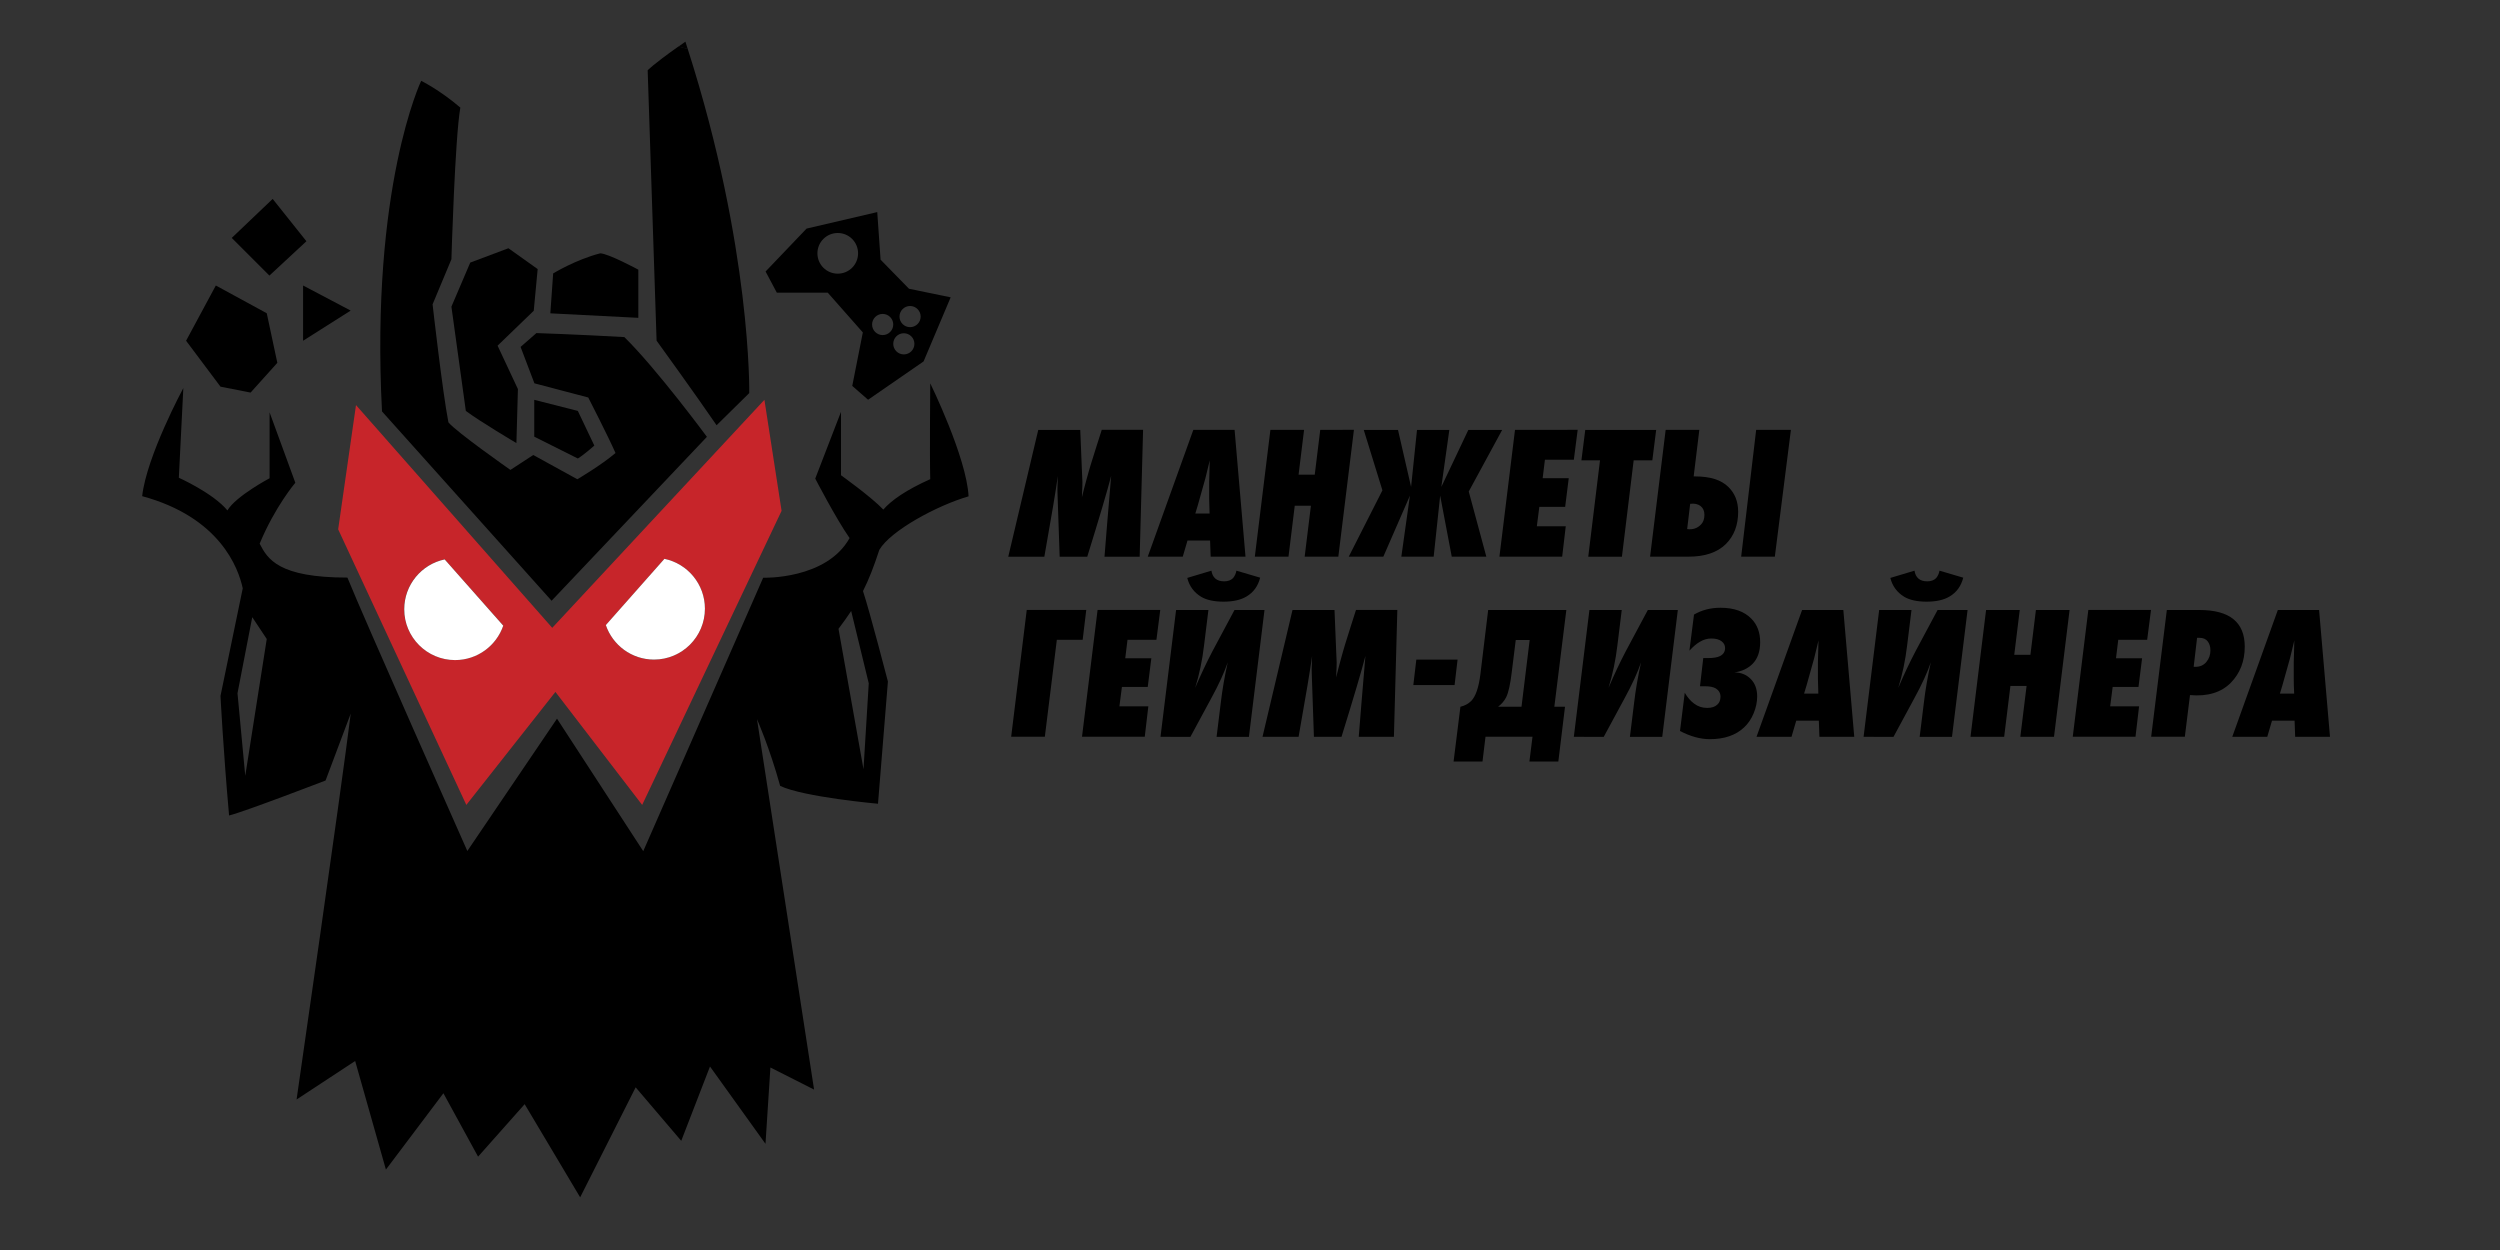
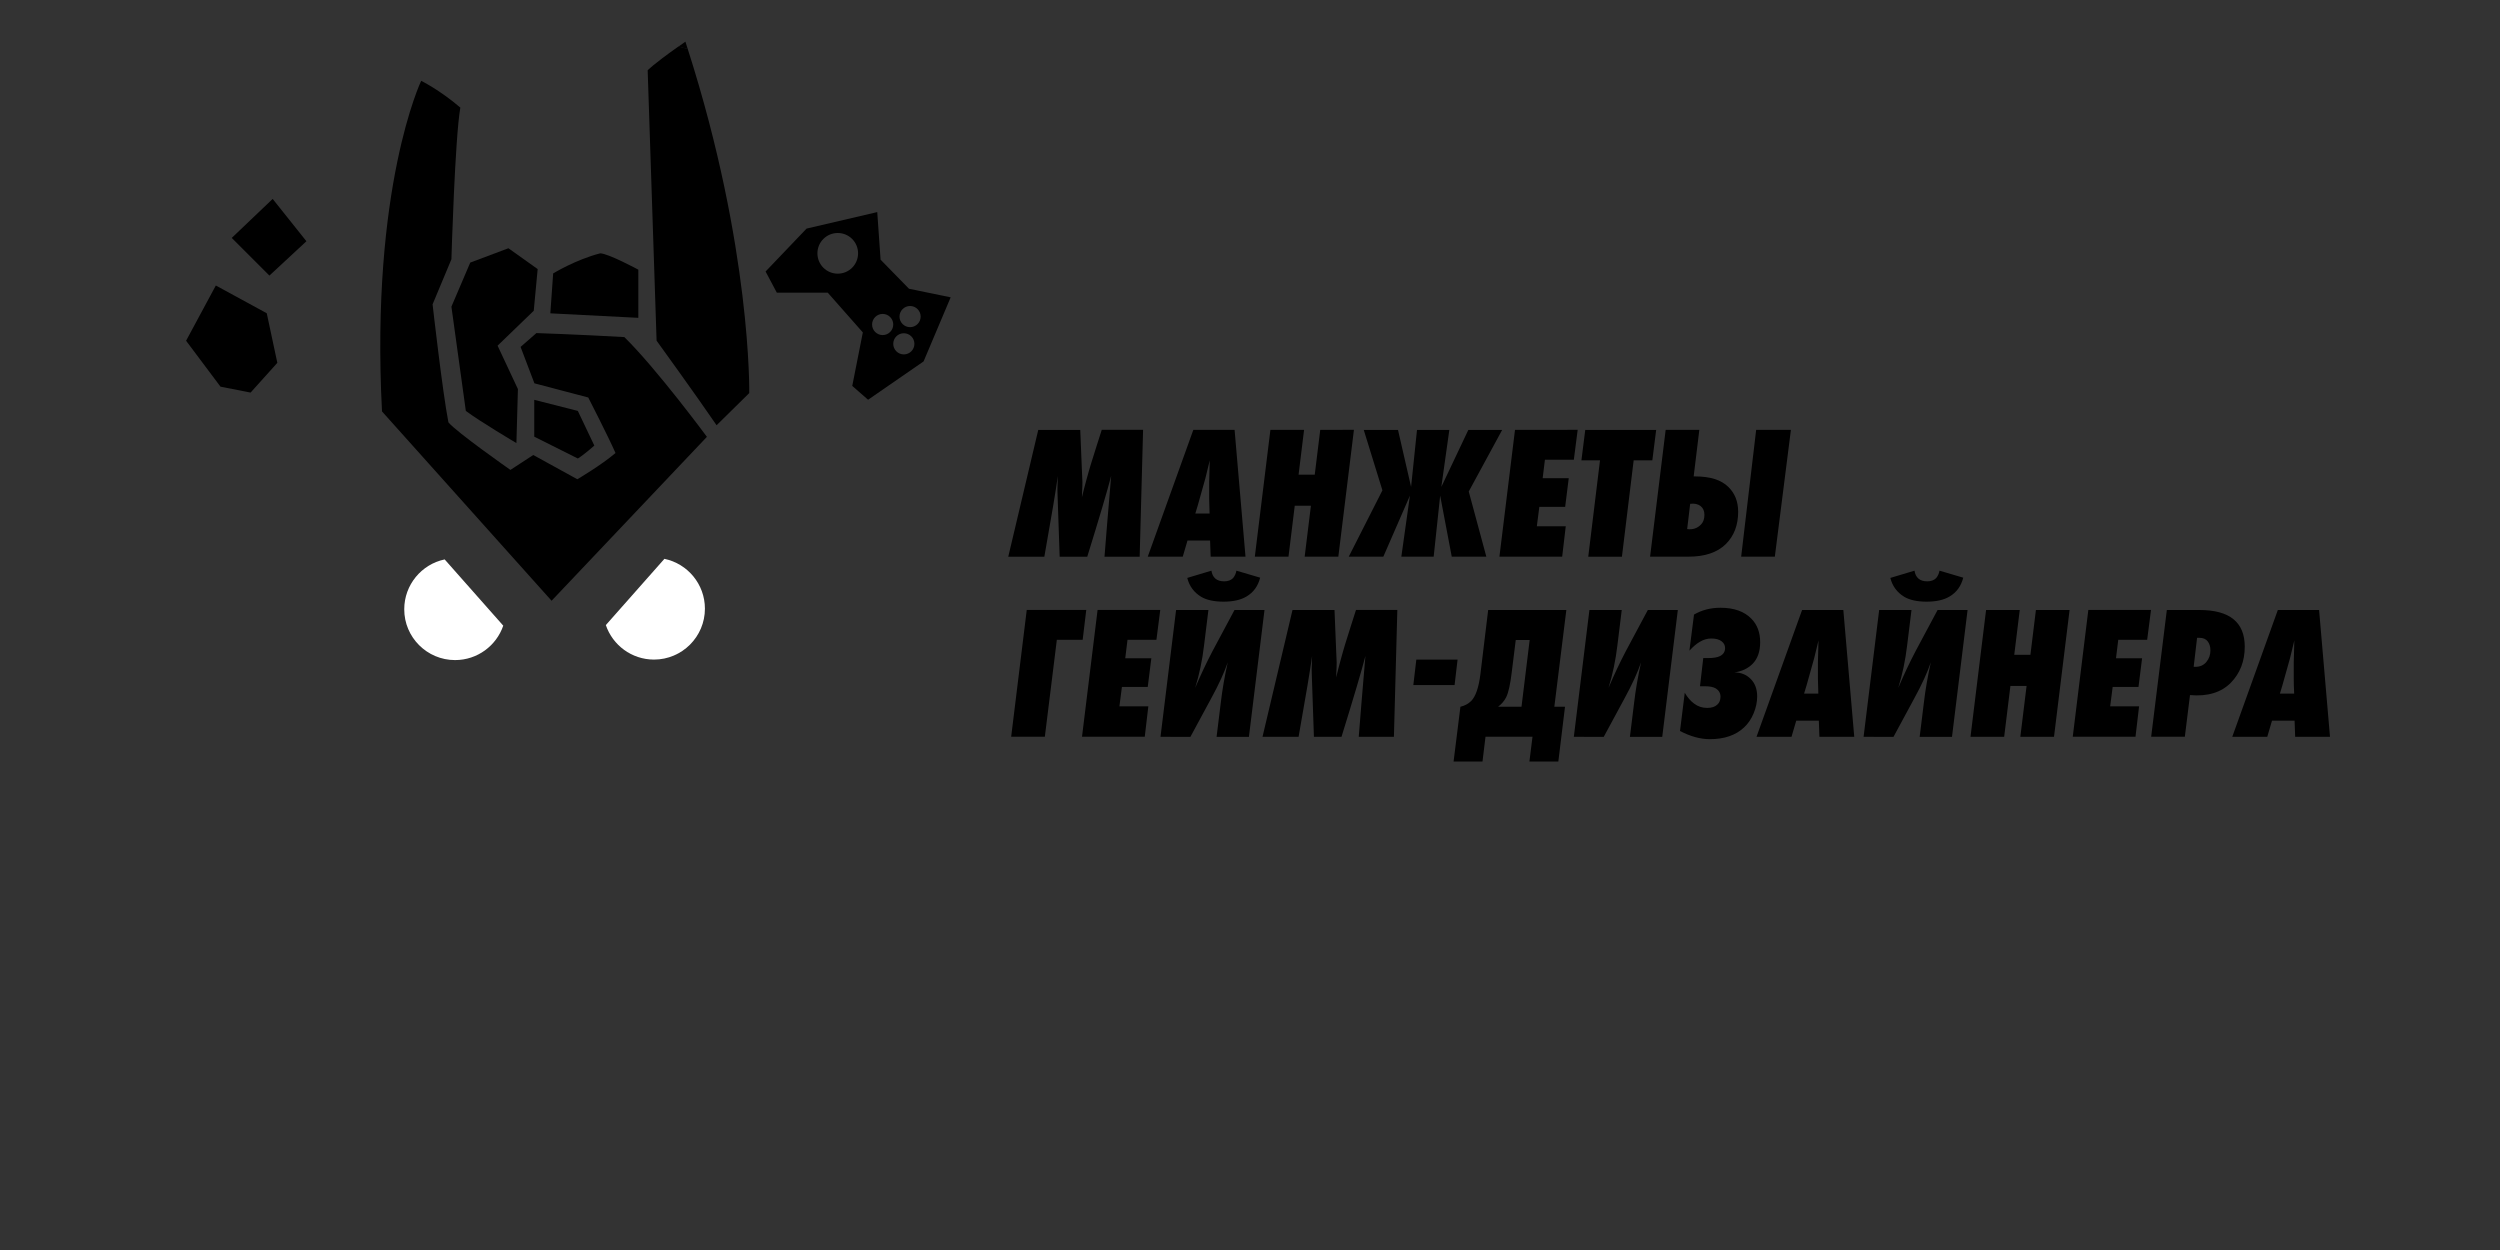
<svg xmlns="http://www.w3.org/2000/svg" id="Layer_1" x="0px" y="0px" viewBox="0 0 300 150" style="enable-background:new 0 0 300 150;" xml:space="preserve">
  <rect x="0" y="0" width="300" height="150" fill="#333333" stroke="none" />
  <style type="text/css"> .st0{fill:none;} .st1{fill:#C7252A;} .st2{fill:#FFFFFF;} .st3{fill:#020101;} </style>
  <g>
    <circle class="st0" cx="108.46" cy="41.26" r="1.27" />
    <path class="st0" d="M100.53,32.83c1.35,0,2.44-1.09,2.44-2.44c0-1.35-1.09-2.44-2.44-2.44c-1.35,0-2.44,1.09-2.44,2.44 C98.09,31.74,99.18,32.83,100.53,32.83z" />
    <path class="st0" d="M109.21,39.26c0.7,0,1.27-0.57,1.27-1.27c0-0.7-0.57-1.27-1.27-1.27c-0.7,0-1.27,0.57-1.27,1.27 C107.94,38.69,108.51,39.26,109.21,39.26z" />
    <path class="st0" d="M105.92,40.21c0.7,0,1.27-0.57,1.27-1.27c0-0.7-0.57-1.27-1.27-1.27c-0.7,0-1.27,0.57-1.27,1.27 C104.65,39.64,105.22,40.21,105.92,40.21z" />
    <polygon class="st0" points="28.12,83.11 29.43,93.1 32.01,76.69 30.27,74.06 " />
    <path class="st0" d="M100.62,75.46l3,16.85L104.25,82l-2.11-8.67C101.69,73.99,101.2,74.69,100.62,75.46z" />
    <path d="M99.34,35.13l4.2,4.76l-1.27,6.42l1.9,1.66l6.66-4.6l3.25-7.69l-5-1.03l-3.41-3.49l-0.4-5.71l-8.48,1.98l-4.92,5.15 l1.35,2.54H99.34z M109.21,36.72c0.7,0,1.27,0.57,1.27,1.27c0,0.7-0.57,1.27-1.27,1.27c-0.7,0-1.27-0.57-1.27-1.27 C107.94,37.29,108.51,36.72,109.21,36.72z M108.46,39.99c0.7,0,1.27,0.57,1.27,1.27s-0.57,1.27-1.27,1.27 c-0.7,0-1.27-0.57-1.27-1.27S107.75,39.99,108.46,39.99z M105.92,37.67c0.7,0,1.27,0.57,1.27,1.27c0,0.7-0.57,1.27-1.27,1.27 c-0.7,0-1.27-0.57-1.27-1.27C104.65,38.24,105.22,37.67,105.92,37.67z M100.53,27.96c1.35,0,2.44,1.09,2.44,2.44 c0,1.35-1.09,2.44-2.44,2.44c-1.35,0-2.44-1.09-2.44-2.44C98.09,29.05,99.18,27.96,100.53,27.96z" />
-     <path d="M105.52,65.98c1.35-2.3,6.9-5.31,10.71-6.42c-0.24-4.68-4.6-13.56-4.6-13.56s-0.08,8.72,0,11.5 c-2.85,1.27-4.68,2.54-5.63,3.65c-1.43-1.51-5.08-4.12-5.08-4.12v-7.61l-3.09,8.01c0,0,2.46,4.76,4.12,7.14 c-2.78,5-10.37,4.76-10.37,4.76l-14.39,32.81L66.84,86.24l-10.76,15.88c0,0-12.61-28.37-14.39-32.81c-8.27,0-9.58-2.22-10.53-4.07 c1.84-4.45,4.28-7.31,4.28-7.31l-3.09-8.45v7.91c0,0-4.04,2.14-5.06,3.86c-1.72-2.08-5.83-3.92-5.83-3.92L22,46.57 c0,0-4.4,8.15-4.94,12.97c9.32,2.53,11.54,8.6,12.07,11.06l-2.67,12.91c0,0,0.32,6.35,1.03,14.35c1.9-0.47,11.58-4.2,11.58-4.2 l3.01-8.01l0,0.05c-1.16,9.34-6.49,46.24-6.49,46.24l7.03-4.62l3.69,13.03l6.9-9.16l4.16,7.61l5.59-6.3l6.66,11.18l6.66-13.2 l5.47,6.42l3.45-8.92l6.66,9.28l0.59-9.16l5.24,2.65l-6.85-44.45c0,0,1.51,3.41,2.78,8.01c2.86,1.35,11.74,2.14,11.74,2.14 l1.19-14.67c0,0-2.18-8.4-2.99-10.85C104.26,69.54,104.85,68.03,105.52,65.98z M29.43,93.1l-0.93-9.91l1.77-9.13l1.74,2.62 L29.43,93.1z M104.25,82l-0.63,10.31l-3-16.85c0.58-0.77,1.08-1.47,1.52-2.14L104.25,82z" />
-     <path class="st1" d="M55.96,96.59l10.69-13.56l10.41,13.56L93.79,61.3l-2.06-13.32L66.27,75.34L42.72,48.61l-2.14,14.91 L55.96,96.59z M79.73,67.06c2.77,0.58,4.86,3.03,4.86,5.98c0,3.37-2.74,6.11-6.11,6.11c-2.68,0-4.96-1.73-5.78-4.13L79.73,67.06z M53.36,67.12l7.03,7.95c-0.82,2.4-3.1,4.13-5.78,4.13c-3.37,0-6.11-2.73-6.11-6.1C48.5,70.16,50.59,67.7,53.36,67.12z" />
    <path d="M85.99,51.03l3.92-3.86c0,0,0.29-17.36-7.38-41.29c-0.37-0.1-0.75-0.2-1.12-0.3c-3.18,2.25-3.69,2.86-3.69,2.86l1.07,32.44 C78.8,40.89,83.56,47.47,85.99,51.03z" />
    <path d="M66.19,72.09l18.64-19.67c0,0-6.03-8.17-9.91-11.97c-5.63-0.32-10.55-0.48-10.55-0.48l-1.9,1.66L64.13,46l6.46,1.7 c0,0,2.44,4.76,3.27,6.66c-1.66,1.43-4.58,3.15-4.58,3.15l-5.29-2.91l-2.74,1.79c0,0-6.54-4.58-7.44-5.71 c-0.71-3.63-1.9-14.16-1.9-14.16l2.26-5.41c0,0,0.42-14.51,1.07-18.2c-2.5-2.14-4.7-3.21-4.7-3.21s-6.09,12.75-4.7,39.67 L66.19,72.09z" />
    <path class="st2" d="M78.48,79.15c3.37,0,6.11-2.74,6.11-6.11c0-2.94-2.08-5.4-4.86-5.98l-7.03,7.95 C73.52,77.42,75.8,79.15,78.48,79.15z" />
    <path class="st3" d="M82.25,5c-0.3,0.21-0.58,0.4-0.84,0.59c0.37,0.1,0.75,0.19,1.12,0.3C82.44,5.59,82.34,5.29,82.25,5z" />
    <path d="M76.6,32.36c0,0-3.63-1.96-4.58-1.96c-2.97,0.77-5.64,2.41-5.64,2.41l-0.34,4.79l10.56,0.54V32.36z" />
    <path d="M71.32,53.47l-1.98-4.16l-5.23-1.33v4.42l5.23,2.62C70.05,54.6,71.32,53.47,71.32,53.47z" />
    <path d="M55.9,49.31c1.66,1.25,6.07,3.86,6.07,3.86l0.18-6.48l-2.44-5.21l4.34-4.19l0.47-5l-3.51-2.5l-4.58,1.72l-2.26,5.29 L55.9,49.31z" />
    <path class="st2" d="M54.61,79.21c2.68,0,4.96-1.73,5.78-4.13l-7.03-7.95c-2.77,0.58-4.85,3.04-4.85,5.98 C48.5,76.47,51.24,79.21,54.61,79.21z" />
-     <polygon points="36.37,40.89 42.08,37.27 36.37,34.26 " />
    <polygon points="36.77,28.95 32.72,23.87 27.81,28.55 32.33,33.07 " />
    <polygon points="30.07,47.11 33.28,43.54 32.01,37.59 25.9,34.26 22.33,40.89 26.46,46.4 " />
  </g>
  <g>
    <path d="M137.17,51.59l-0.41,15.22h-4.22c0.15-1.98,0.42-5.21,0.8-9.7c-0.43,1.67-1.38,4.9-2.87,9.7h-3.31l-0.25-7.32 c0-0.08,0-0.21-0.01-0.39c-0.01-0.18-0.01-0.31-0.01-0.39c0-0.36,0.02-0.9,0.05-1.6c-0.2,1.52-0.74,4.75-1.62,9.7h-4.33l3.6-15.22 h5.04l0.21,5.13c0.03,0.52,0.05,0.9,0.05,1.14c0,0.18,0,0.38-0.01,0.58c-0.01,0.21-0.02,0.43-0.03,0.67s-0.02,0.43-0.02,0.57 c0.15-0.65,0.34-1.37,0.55-2.14c0.21-0.78,0.39-1.39,0.53-1.85c0.14-0.46,0.36-1.18,0.68-2.17c0.32-0.99,0.53-1.63,0.62-1.94 H137.17z" />
    <path d="M149.46,66.8h-4.18l-0.07-1.94h-2.71l-0.57,1.94h-4.2l5.47-15.22h4.95L149.46,66.8z M145.1,59.85v-1.99 c0-0.01,0.02-0.89,0.07-2.62c-0.05,0.17-0.13,0.5-0.24,0.99c-0.11,0.49-0.21,0.88-0.28,1.15c-0.09,0.32-0.27,0.97-0.55,1.96 c-0.27,0.99-0.49,1.75-0.66,2.28h1.71C145.12,60.83,145.1,60.24,145.1,59.85z" />
    <path d="M162.47,51.59L160.6,66.8h-4.04l0.75-6.11h-1.94l-0.75,6.11h-4.04l1.87-15.22h4.04l-0.66,5.38h1.94l0.66-5.38H162.47z" />
    <path d="M178.36,66.8h-4.15l-1.39-7.32l-0.78,7.32h-3.88l1.03-7.32L166,66.8h-4.15l4.04-7.96l-2.24-7.25h4.11l1.57,6.84l0.71-6.84 h3.88l-0.96,6.84l3.24-6.84h4.06l-4.01,7.39L178.36,66.8z" />
    <path d="M189.32,51.59l-0.46,3.58h-3.47l-0.27,2.21h3.13l-0.43,3.44h-3.1l-0.3,2.33h3.47l-0.43,3.65h-7.53l1.87-15.22H189.32z" />
    <path d="M198.74,51.59l-0.46,3.65h-2.24l-1.41,11.57h-4.04l1.41-11.57h-2.23l0.46-3.65H198.74z" />
    <path d="M202.62,66.8h-4.61l1.87-15.22h4.04l-0.68,5.59h0.18c1.8,0,3.12,0.42,3.97,1.25c0.79,0.76,1.19,1.76,1.19,2.99 c0,1.6-0.49,2.89-1.48,3.88C206.07,66.3,204.58,66.8,202.62,66.8z M202.82,60.46l-0.36,3.03c0.67,0.09,1.22-0.09,1.66-0.55 c0.27-0.27,0.41-0.66,0.41-1.16c0-0.46-0.15-0.81-0.46-1.05C203.75,60.48,203.33,60.39,202.82,60.46z M212.98,66.8h-4.04l1.8-15.22 h4.17L212.98,66.8z" />
    <path d="M130.35,73.2l-0.43,3.58h-3.1l-1.44,11.63h-4.04l1.87-15.22H130.35z" />
    <path d="M139.23,73.2l-0.46,3.58h-3.47l-0.27,2.21h3.13l-0.43,3.44h-3.1l-0.3,2.33h3.47l-0.43,3.65h-7.53l1.87-15.22H139.23z" />
    <path d="M139.26,88.42l1.87-15.22h3.88l-0.52,4.22c-0.21,1.8-0.57,3.51-1.07,5.13c0.68-1.6,1.38-3.08,2.1-4.45l2.62-4.9h3.6 l-1.87,15.22h-3.88l0.5-4.06c0.18-1.55,0.46-3.18,0.84-4.88c-0.41,1.2-1.07,2.65-1.99,4.33l-2.49,4.61H139.26z M148.37,68.48 l2.85,0.84c-0.26,1.02-0.81,1.77-1.64,2.26c-0.68,0.41-1.6,0.62-2.76,0.62c-1.14,0-2.04-0.2-2.69-0.59 c-0.85-0.52-1.41-1.27-1.66-2.26l2.9-0.87c0.06,0.4,0.21,0.71,0.46,0.94c0.26,0.23,0.62,0.34,1.07,0.34c0.46,0,0.81-0.13,1.07-0.39 C148.17,69.12,148.31,68.83,148.37,68.48z" />
    <path d="M167.68,73.2l-0.41,15.22h-4.22c0.15-1.98,0.42-5.21,0.8-9.7c-0.43,1.67-1.38,4.9-2.87,9.7h-3.31l-0.25-7.32 c0-0.08,0-0.21-0.01-0.39c-0.01-0.18-0.01-0.31-0.01-0.39c0-0.36,0.02-0.9,0.05-1.6c-0.2,1.52-0.74,4.75-1.62,9.7h-4.33l3.6-15.22 h5.04l0.21,5.13c0.03,0.52,0.05,0.9,0.05,1.14c0,0.18,0,0.38-0.01,0.58c-0.01,0.21-0.02,0.43-0.03,0.67s-0.02,0.43-0.02,0.57 c0.15-0.65,0.34-1.37,0.55-2.14c0.21-0.78,0.39-1.39,0.53-1.85s0.36-1.18,0.68-2.17c0.32-0.99,0.53-1.63,0.62-1.94H167.68z" />
    <path d="M174.55,82.21h-4.95l0.36-3.06h4.95L174.55,82.21z" />
    <path d="M178.58,73.2h9.38l-1.44,11.61h1.28l-0.8,6.57h-3.47l0.37-2.97h-5.64l-0.36,2.97h-3.47l0.82-6.57 c0.52-0.12,0.94-0.35,1.28-0.68c0.55-0.55,0.92-1.63,1.12-3.24L178.58,73.2z M181.89,76.8l-0.48,3.86 c-0.17,1.43-0.39,2.43-0.66,2.99c-0.23,0.46-0.56,0.84-0.98,1.16h2.81l0.98-8.01H181.89z" />
    <path d="M188.86,88.42l1.87-15.22h3.88l-0.52,4.22c-0.21,1.8-0.57,3.51-1.07,5.13c0.68-1.6,1.38-3.08,2.1-4.45l2.62-4.9h3.6 l-1.87,15.22h-3.88l0.5-4.06c0.18-1.55,0.46-3.18,0.84-4.88c-0.41,1.2-1.07,2.65-1.99,4.33l-2.49,4.61H188.86z" />
    <path d="M202.73,78.08l0.55-4.33c0.94-0.55,2-0.82,3.17-0.82c1.63,0,2.87,0.44,3.72,1.32c0.7,0.71,1.05,1.65,1.05,2.81 c0,1.11-0.3,1.98-0.91,2.6c-0.56,0.56-1.29,0.91-2.19,1.03c0.79,0,1.44,0.26,1.96,0.78c0.52,0.52,0.78,1.22,0.78,2.1 c0,0.67-0.14,1.34-0.42,2.02c-0.28,0.68-0.66,1.24-1.15,1.7c-1,0.94-2.37,1.41-4.11,1.41c-1.14,0-2.33-0.33-3.58-0.98l0.57-4.59 c0.32,0.55,0.69,0.98,1.12,1.3c0.46,0.35,0.98,0.52,1.57,0.52c0.53,0,0.94-0.13,1.21-0.39c0.26-0.23,0.39-0.55,0.39-0.96 c0-0.41-0.18-0.74-0.55-0.98c-0.29-0.18-0.73-0.27-1.32-0.27h-0.59l0.39-3.38h0.55c0.67,0,1.16-0.08,1.48-0.25 c0.4-0.21,0.59-0.53,0.59-0.96c0-0.32-0.14-0.59-0.41-0.8c-0.29-0.23-0.71-0.34-1.25-0.34c-0.49,0-0.95,0.14-1.39,0.41 C203.59,77.24,203.18,77.59,202.73,78.08z" />
    <path d="M222.51,88.42h-4.18l-0.07-1.94h-2.71l-0.57,1.94h-4.2l5.47-15.22h4.95L222.51,88.42z M218.15,81.46v-1.99 c0-0.01,0.02-0.89,0.07-2.62c-0.05,0.17-0.13,0.5-0.24,0.99c-0.11,0.49-0.21,0.88-0.28,1.15c-0.09,0.32-0.27,0.97-0.55,1.96 c-0.27,0.99-0.49,1.75-0.66,2.28h1.71C218.17,82.45,218.15,81.85,218.15,81.46z" />
    <path d="M223.63,88.42l1.87-15.22h3.88l-0.52,4.22c-0.21,1.8-0.57,3.51-1.07,5.13c0.68-1.6,1.38-3.08,2.1-4.45l2.62-4.9h3.6 l-1.87,15.22h-3.88l0.5-4.06c0.18-1.55,0.46-3.18,0.84-4.88c-0.41,1.2-1.07,2.65-1.99,4.33l-2.49,4.61H223.63z M232.74,68.48 l2.85,0.84c-0.26,1.02-0.81,1.77-1.64,2.26c-0.68,0.41-1.6,0.62-2.76,0.62c-1.14,0-2.04-0.2-2.69-0.59 c-0.85-0.52-1.41-1.27-1.66-2.26l2.9-0.87c0.06,0.4,0.21,0.71,0.46,0.94c0.26,0.23,0.62,0.34,1.07,0.34c0.46,0,0.81-0.13,1.07-0.39 C232.54,69.12,232.68,68.83,232.74,68.48z" />
    <path d="M248.35,73.2l-1.87,15.22h-4.04l0.75-6.11h-1.94l-0.75,6.11h-4.04l1.87-15.22h4.04l-0.66,5.38h1.94l0.66-5.38H248.35z" />
    <path d="M258.12,73.2l-0.46,3.58h-3.47l-0.27,2.21h3.13l-0.43,3.44h-3.1l-0.3,2.33h3.47l-0.43,3.65h-7.53l1.87-15.22H258.12z" />
-     <path d="M260.02,73.2h3.92c3.62,0,5.43,1.47,5.43,4.4c0,1.75-0.56,3.19-1.67,4.33c-1.16,1.17-2.79,1.67-4.9,1.48l-0.62,5h-4.04 L260.02,73.2z M263.24,80.02h0.21c0.55,0,0.98-0.19,1.31-0.58c0.33-0.39,0.49-0.86,0.49-1.4c0-0.44-0.11-0.8-0.33-1.08 s-0.54-0.42-0.97-0.42h-0.3L263.24,80.02z" />
+     <path d="M260.02,73.2h3.92c3.62,0,5.43,1.47,5.43,4.4c0,1.75-0.56,3.19-1.67,4.33c-1.16,1.17-2.79,1.67-4.9,1.48l-0.62,5h-4.04 z M263.24,80.02h0.21c0.55,0,0.98-0.19,1.31-0.58c0.33-0.39,0.49-0.86,0.49-1.4c0-0.44-0.11-0.8-0.33-1.08 s-0.54-0.42-0.97-0.42h-0.3L263.24,80.02z" />
    <path d="M279.6,88.42h-4.18l-0.07-1.94h-2.71l-0.57,1.94h-4.2l5.47-15.22h4.95L279.6,88.42z M275.25,81.46v-1.99 c0-0.01,0.02-0.89,0.07-2.62c-0.05,0.17-0.13,0.5-0.24,0.99c-0.11,0.49-0.21,0.88-0.28,1.15c-0.09,0.32-0.27,0.97-0.55,1.96 c-0.27,0.99-0.49,1.75-0.66,2.28h1.71C275.26,82.45,275.25,81.85,275.25,81.46z" />
  </g>
</svg>